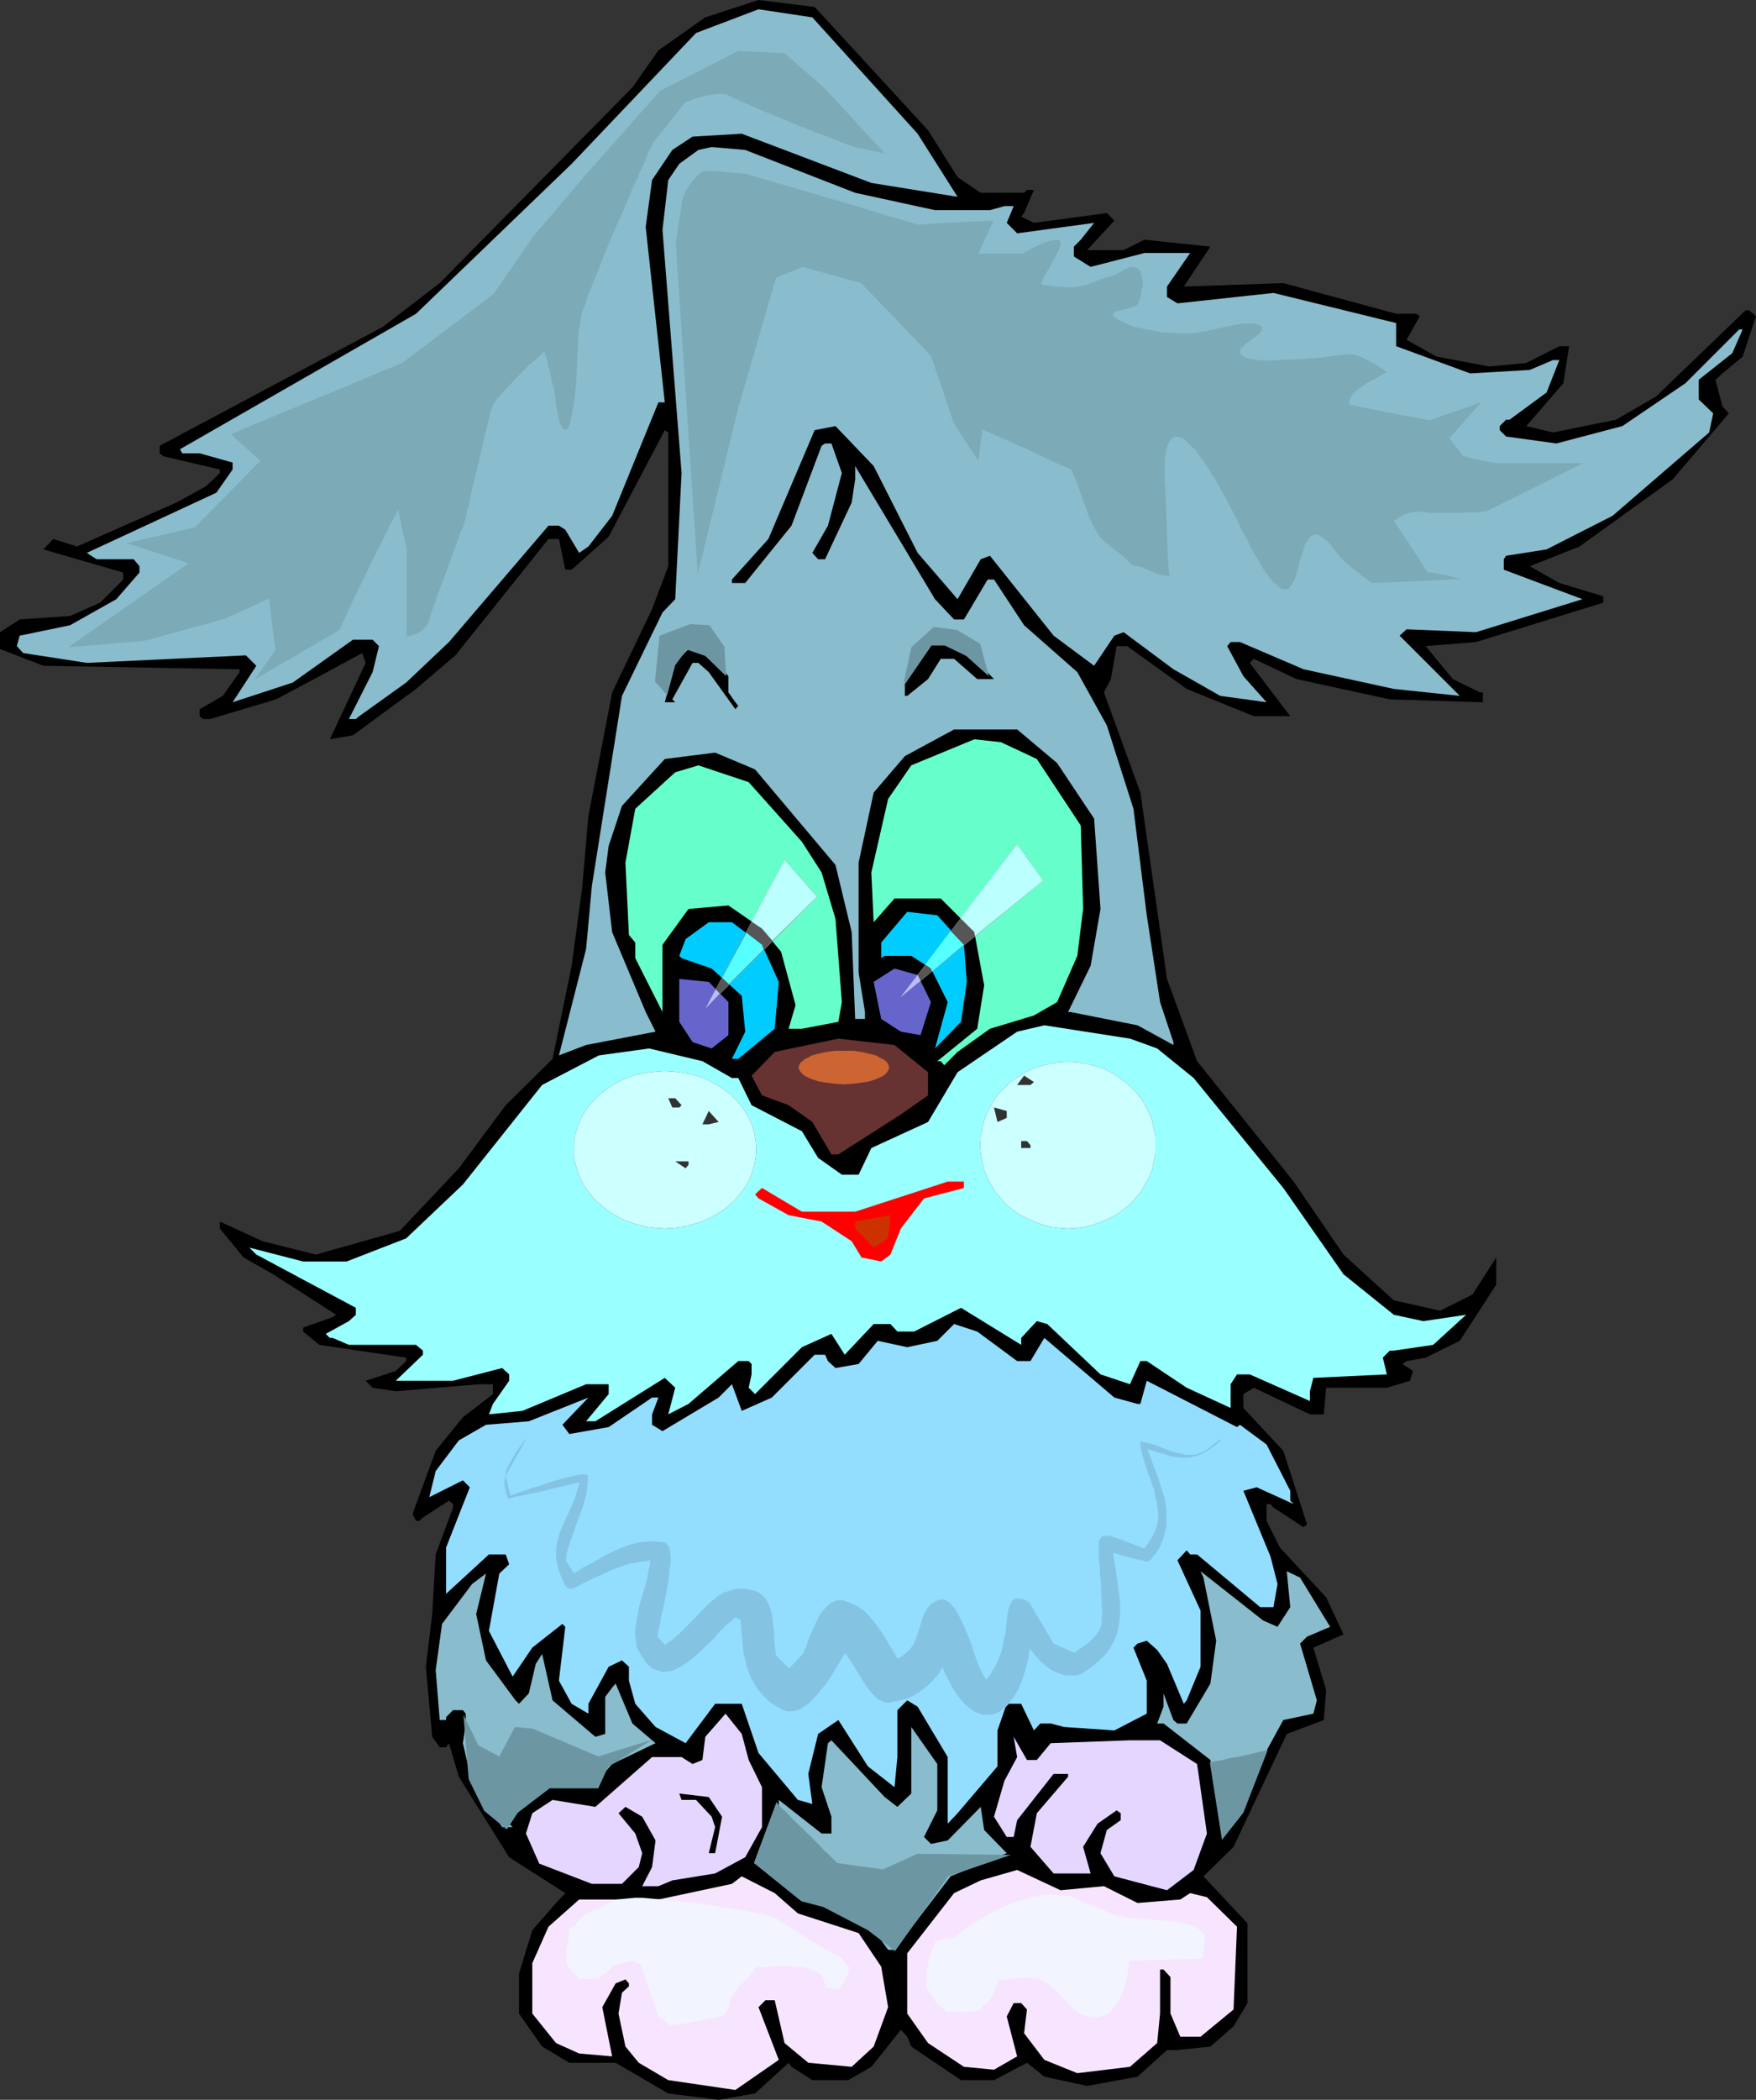
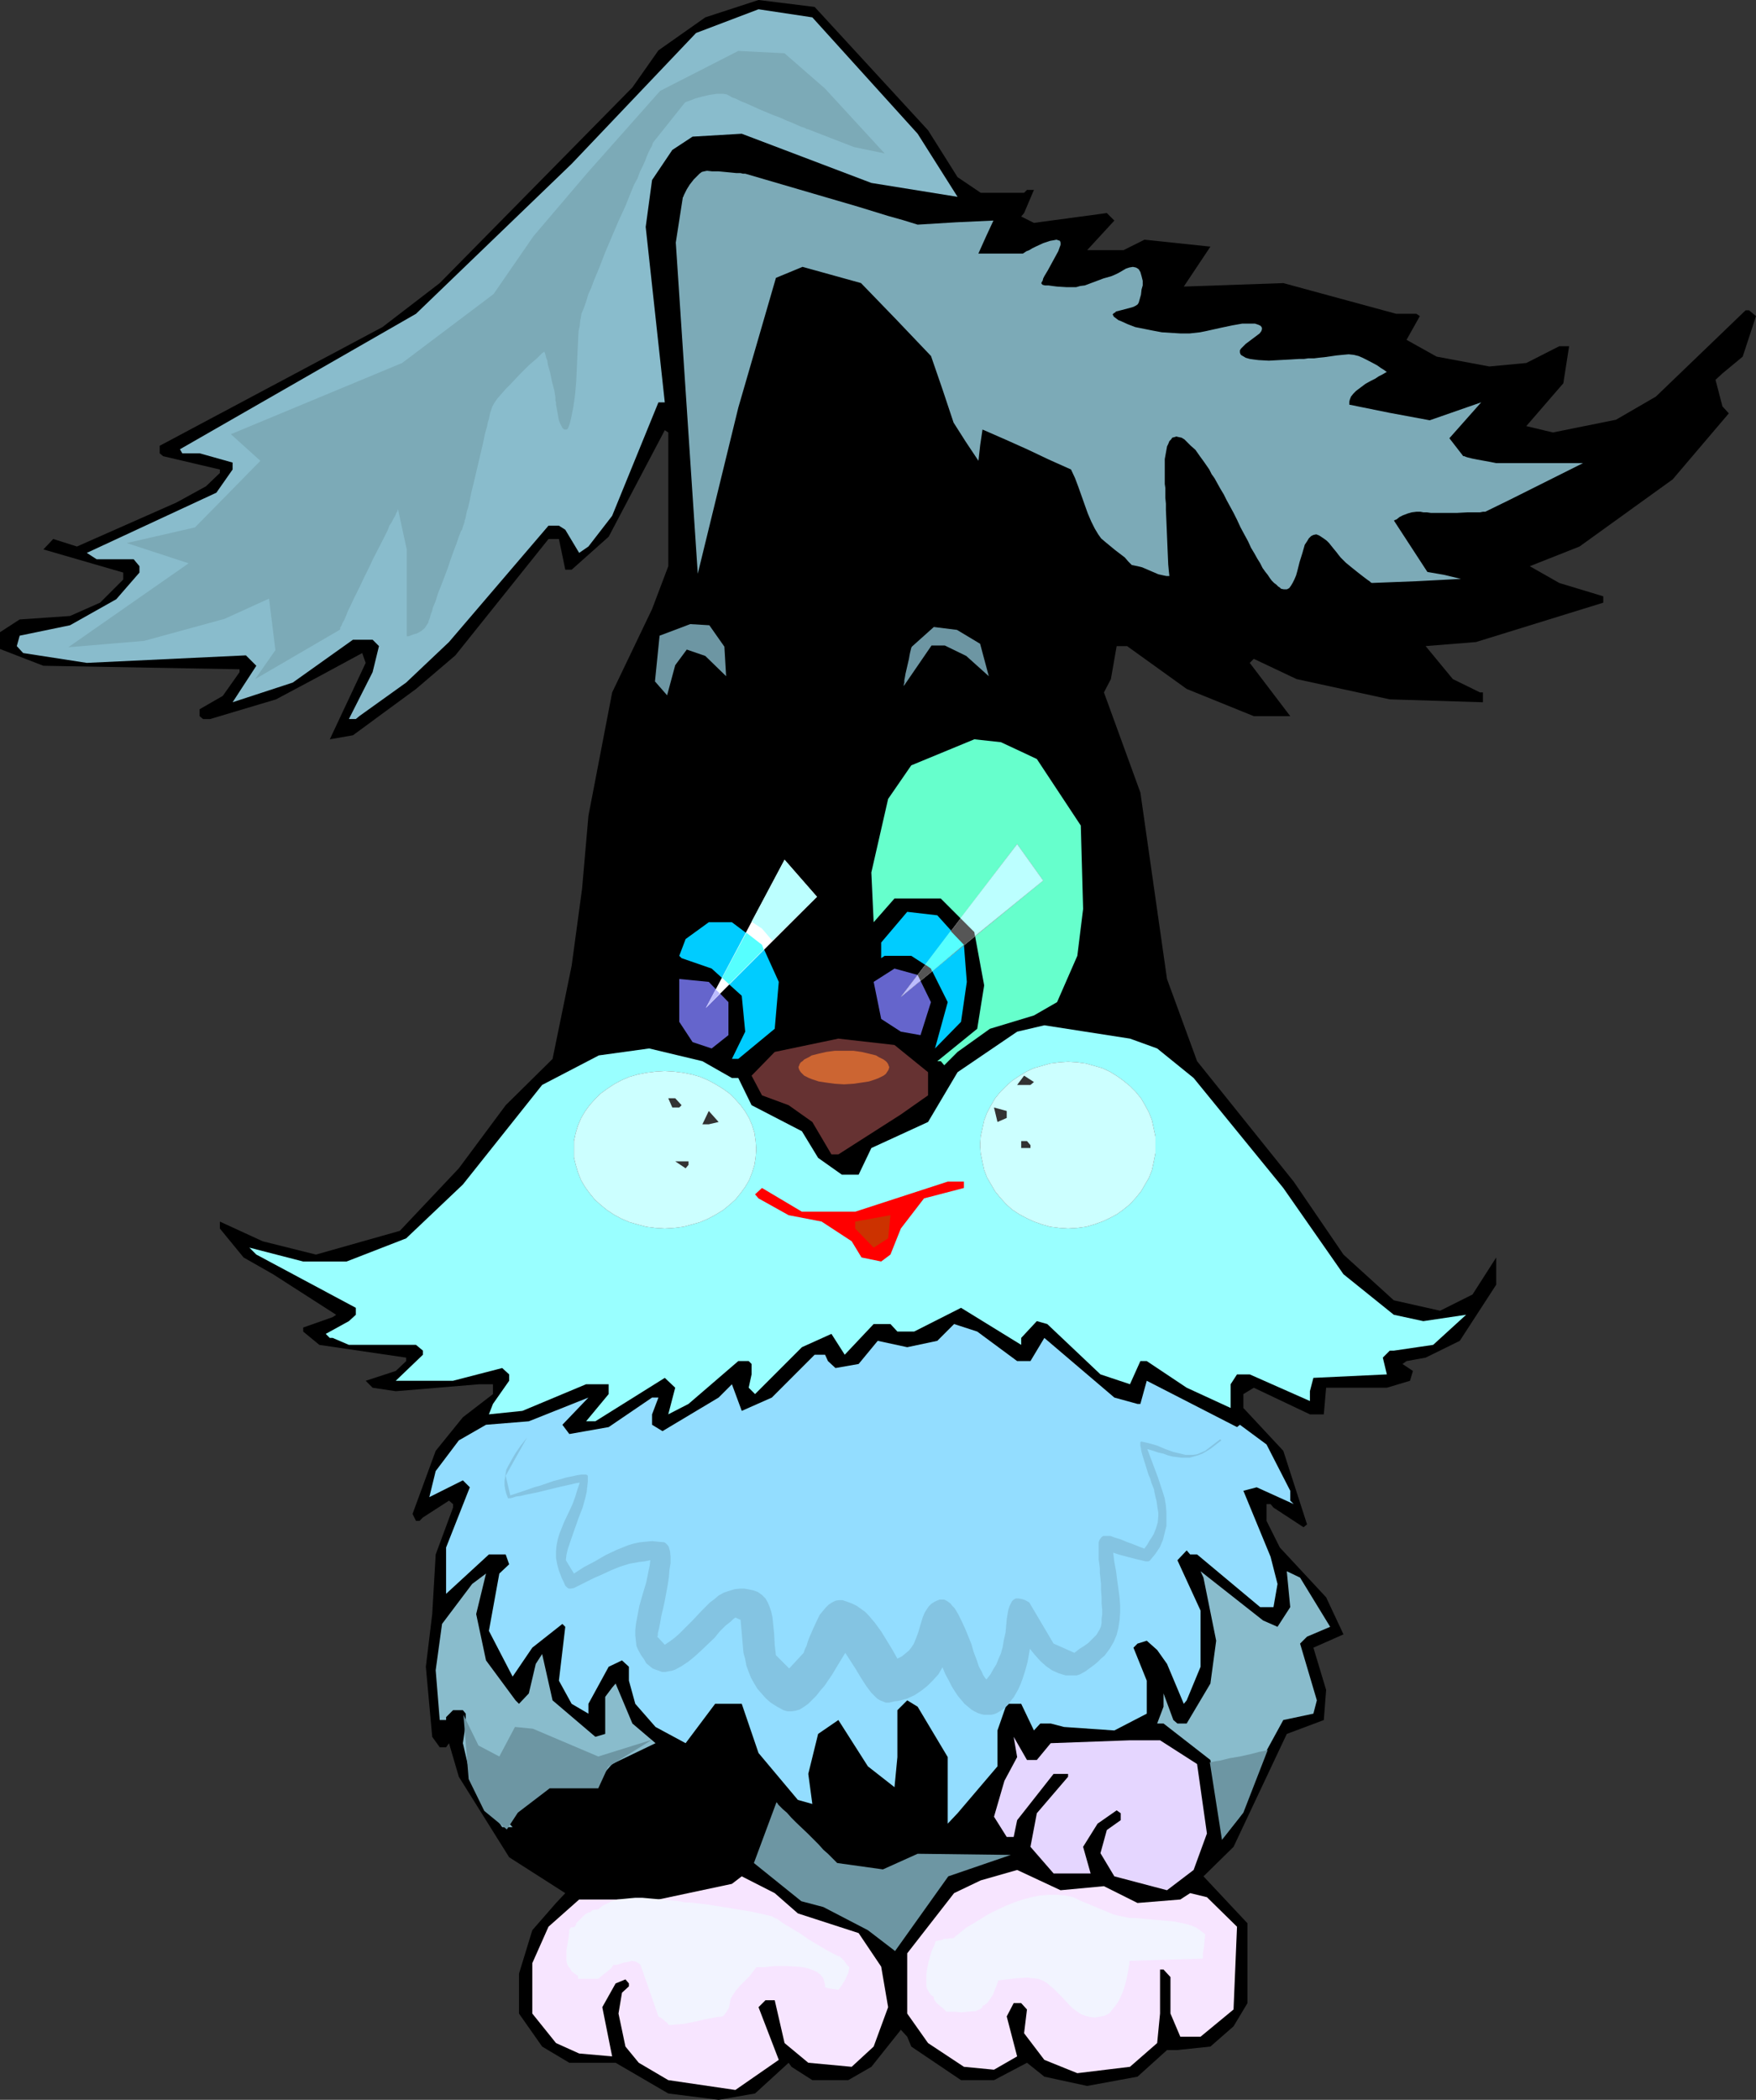
<svg xmlns="http://www.w3.org/2000/svg" xmlns:ns1="http://sodipodi.sourceforge.net/DTD/sodipodi-0.dtd" xmlns:ns2="http://www.inkscape.org/namespaces/inkscape" version="1.0" width="129.766mm" height="155.083mm" id="svg63" ns1:docname="Cat - Crossed Ears.wmf">
  <rect width="100%" height="100%" fill="#333333" stroke="none" />
  <ns1:namedview id="namedview63" pagecolor="#ffffff" bordercolor="#000000" borderopacity="0.25" ns2:showpageshadow="2" ns2:pageopacity="0.0" ns2:pagecheckerboard="0" ns2:deskcolor="#d1d1d1" ns2:document-units="mm" />
  <defs id="defs1">
    <pattern id="WMFhbasepattern" patternUnits="userSpaceOnUse" width="6" height="6" x="0" y="0" />
  </defs>
  <path style="fill:#000000;fill-opacity:1;fill-rule:evenodd;stroke:none" d="m 259.206,36.361 8.242,13.09 6.464,4.363 h 12.12 l 0.808,-0.808 h 1.939 l -2.747,6.464 -0.808,0.97 3.555,1.778 20.362,-2.747 2.101,2.101 -7.595,8.242 h 10.181 l 5.818,-2.909 18.422,1.939 -7.434,11.151 27.795,-0.97 31.512,8.565 h 5.656 l 0.97,0.646 -3.717,6.626 8.403,4.687 14.706,2.747 10.342,-0.97 9.211,-4.687 h 2.747 l -1.616,10.343 -10.342,11.959 7.434,1.778 17.614,-3.555 11.15,-6.464 25.048,-24.079 h 0.97 l 1.939,1.616 -3.717,11.312 -5.656,4.687 -1.939,1.778 1.939,7.434 1.778,1.939 -15.675,18.423 -26.018,18.746 -13.898,5.495 8.242,4.687 12.282,3.717 v 1.778 l -35.552,10.989 -14.059,1.131 7.595,9.211 7.595,3.717 h 0.808 v 2.747 l -26.018,-0.808 -26.018,-5.656 -11.958,-5.656 -1.131,1.131 11.312,14.868 H 350.187 l -18.746,-7.595 -16.645,-11.959 h -2.909 l -1.616,9.211 -1.939,3.717 10.181,27.958 7.434,52.037 8.403,22.948 26.987,33.614 13.898,20.362 14.059,12.767 12.928,2.909 9.05,-4.525 6.626,-10.343 v 7.595 l -10.181,15.676 -9.534,4.687 -5.333,0.97 -1.131,0.808 2.909,1.939 -0.808,2.747 -6.464,1.939 h -16.968 l -0.646,7.434 h -3.878 l -15.675,-7.434 -2.909,1.778 v 3.879 l 11.15,11.959 6.626,20.524 -0.97,0.808 -8.403,-5.495 -0.808,-0.97 h -1.131 v 4.687 l 3.717,7.434 12.928,13.898 4.848,10.343 -8.403,3.717 3.555,11.797 -0.646,8.403 -10.342,3.878 -14.867,31.513 -8.403,8.242 12.282,13.09 v 22.301 l -3.878,6.464 -6.464,5.656 -9.211,0.97 h -2.909 l -8.242,7.434 -14.059,2.586 -11.958,-2.586 -4.848,-3.878 -9.211,4.848 h -9.211 l -13.898,-9.373 -1.131,-2.747 -1.778,-1.939 -8.242,10.343 -6.464,3.717 h -10.019 l -5.818,-3.717 -0.808,-1.131 -9.373,8.565 -10.181,1.778 -14.059,-1.778 -14.706,-8.565 h -12.928 l -7.595,-4.525 -6.464,-9.211 v -11.151 l 3.717,-12.12 6.626,-7.595 2.586,-2.747 -15.675,-10.019 -14.059,-22.463 -2.747,-9.373 -0.808,1.131 h -1.778 l -2.101,-2.909 -1.778,-19.554 1.778,-14.706 0.97,-16.645 4.848,-13.09 v -0.97 l -1.131,-0.97 -7.272,4.687 -0.97,0.97 h -0.97 l -0.97,-1.939 6.464,-17.615 7.595,-9.373 8.403,-6.464 v -2.747 h -3.878 l -23.27,1.939 -6.464,-0.97 -1.939,-1.939 8.403,-2.747 2.909,-2.747 v -0.97 l -24.24,-3.555 -4.525,-3.717 v -1.131 l 8.242,-2.909 0.97,-0.646 -17.614,-11.312 -8.242,-4.687 -6.626,-8.08 v -1.939 l 11.958,5.495 14.867,3.717 23.432,-6.626 16.483,-17.453 13.09,-17.615 13.09,-12.928 5.333,-26.018 2.909,-21.493 1.778,-20.362 6.626,-34.422 11.15,-23.271 4.525,-11.959 v -37.331 l -0.97,-0.646 -15.675,29.735 -10.342,9.211 h -1.778 l -1.778,-8.565 h -2.909 l -26.018,32.482 -10.989,9.373 -17.614,12.928 -6.464,1.131 10.019,-21.332 -0.97,-2.747 -11.958,6.464 -12.12,6.464 -18.422,5.495 h -1.939 l -0.97,-0.808 v -1.939 l 6.464,-3.717 4.686,-6.626 v -0.808 L 12.12,185.845 0,181.158 v -4.687 l 5.494,-3.555 14.059,-0.97 8.403,-3.717 6.464,-6.464 v -1.939 l -22.301,-6.464 2.747,-2.909 6.626,2.101 27.795,-12.282 8.242,-4.525 3.878,-3.717 v -0.97 l -15.837,-3.717 -0.97,-0.808 v -2.101 L 106.817,91.306 122.816,79.024 176.629,24.402 183.901,14.06 196.99,4.848 211.857,0 227.533,1.939 Z" id="path1" />
  <path style="fill:#89bccc;fill-opacity:1;fill-rule:evenodd;stroke:none" d="m 256.297,37.331 11.15,17.615 -24.078,-3.879 -36.198,-13.736 -13.736,0.808 -5.656,3.717 -5.656,8.403 -1.778,13.09 5.333,48.966 h -1.778 l -12.928,31.674 -6.626,8.565 -2.586,1.778 -3.878,-6.464 -1.778,-1.131 h -2.909 l -27.795,32.482 -11.958,11.312 -13.09,9.373 -0.97,0.808 H 97.445 l 6.626,-13.09 1.778,-7.272 -1.778,-1.778 h -5.494 l -16.806,11.959 -16.806,5.495 6.626,-10.181 -2.909,-2.909 -44.44,2.101 -17.776,-2.747 -1.778,-1.939 0.808,-2.909 14.059,-2.909 12.928,-7.272 6.464,-7.434 v -1.778 l -1.616,-1.939 H 26.987 l -2.747,-1.778 36.198,-16.807 4.525,-6.464 v -1.939 l -9.211,-2.586 h -4.848 l -0.646,-1.131 65.933,-37.815 43.47,-41.855 34.744,-36.523 17.453,-6.626 15.029,2.262 z" id="path2" />
-   <path style="fill:#89bccc;fill-opacity:1;fill-rule:evenodd;stroke:none" d="m 238.845,53.814 22.301,4.848 h 15.352 l 4.04,-1.131 h 2.586 l -1.939,4.687 2.909,2.909 21.493,-2.909 -3.717,4.687 -1.939,1.939 v 2.747 l 4.686,2.909 15.029,-3.879 h 12.766 l -6.464,9.373 v 2.909 l 2.909,1.778 26.826,-2.909 34.259,8.403 v 6.464 l 20.685,7.595 16.645,-0.97 6.464,-2.747 h 1.778 l -3.555,9.05 -10.342,7.595 h -0.97 l -1.778,1.778 v 1.131 l 1.778,1.778 14.059,1.939 18.422,-4.848 17.614,-11.959 15.029,-15.029 h 0.97 l -2.909,6.626 -9.373,7.434 v 5.495 l 4.04,3.878 -1.131,5.333 -26.987,23.271 -18.422,9.373 -11.312,1.778 -0.646,0.97 v 2.909 l 21.978,8.242 -29.734,9.211 -19.392,-0.808 -1.939,1.778 16.806,16.807 -18.422,-1.939 -25.21,-5.495 -17.776,-7.595 h -2.586 l -0.97,1.131 4.525,8.403 6.464,7.272 -12.928,-1.778 -13.09,-7.434 -13.898,-10.343 -2.586,0.97 -5.656,8.403 -11.312,-8.403 -17.776,-22.301 -2.586,0.97 -6.464,11.151 -11.15,-12.928 -12.282,-24.241 -10.666,-11.151 -5.818,1.131 -12.928,30.382 -10.181,11.312 v 0.97 h 3.717 l 12.928,-15.999 8.403,-22.301 0.97,-0.646 h 1.778 l 2.909,8.242 -3.878,14.706 -4.363,7.595 1.616,1.778 h 1.939 l 7.434,-15.837 0.97,-6.464 v -3.717 l 22.301,37.169 5.333,5.656 h 2.747 l 6.626,-11.151 h 1.778 l 8.403,12.767 14.867,13.09 8.242,14.868 7.434,23.271 3.717,29.735 3.717,24.241 3.717,11.151 v 0.808 l -10.019,-5.495 -18.746,-3.717 h -0.646 l 6.302,-12.928 2.747,-15.837 -1.778,-25.21 -10.342,-15.514 -11.15,-9.373 H 266.478 l -13.736,7.434 -8.726,10.181 -4.202,19.554 v 30.705 l 1.778,10.989 v 1.939 h -2.747 l -0.97,-24.241 -4.525,-18.746 -22.462,-26.665 -11.15,-4.687 -14.059,1.778 -11.958,13.09 -3.717,11.151 -0.97,7.434 1.939,16.645 9.373,22.301 2.747,5.495 -19.392,3.717 -7.595,2.909 7.595,-29.735 1.616,-17.615 8.403,-53.006 11.312,-23.271 3.555,-3.717 1.778,-35.23 -5.333,-67.874 1.616,-13.898 3.07,-4.525 5.333,-3.879 3.717,-0.808 9.373,0.808 z" id="path3" />
  <path style="fill:#000000;fill-opacity:1;fill-rule:evenodd;stroke:none" d="m 277.628,189.562 h -4.686 l -6.464,-5.656 h -3.717 l -3.555,5.656 -5.818,4.687 h -0.646 v -3.717 l 6.464,-10.181 4.525,-1.131 8.403,4.687 z" id="path4" />
  <path style="fill:#000000;fill-opacity:1;fill-rule:evenodd;stroke:none" d="m 203.454,188.754 v 4.525 l 1.939,2.747 0.808,0.97 -0.808,0.97 -7.434,-10.343 -2.909,-2.586 h -1.616 l -5.656,10.181 0.808,0.808 h -2.909 l 2.909,-10.989 3.717,-3.879 5.656,1.131 z" id="path5" />
  <path style="fill:#66ffcc;fill-opacity:1;fill-rule:evenodd;stroke:none" d="m 289.587,211.863 12.282,18.584 0.646,23.271 -1.616,13.09 -5.656,12.928 -6.464,3.717 -12.282,3.717 -9.05,6.464 -3.717,3.717 -0.97,-1.131 h -0.97 l 11.15,-9.05 1.939,-12.12 -2.747,-14.868 -9.373,-9.373 h -12.928 l -5.818,6.626 -0.646,-13.898 4.686,-20.524 6.464,-9.373 17.614,-7.272 7.434,0.808 z" id="path6" />
-   <path style="fill:#66ffcc;fill-opacity:1;fill-rule:evenodd;stroke:none" d="m 223.977,234.973 5.494,8.565 3.878,12.928 1.778,23.271 -0.97,5.495 -10.181,1.939 h -3.717 l 1.939,-6.626 -4.04,-14.868 -5.333,-6.464 -9.373,-6.464 -11.15,0.97 -7.272,10.019 v 18.746 l -7.595,-15.029 v -4.363 l -1.778,-2.101 -0.97,-20.201 2.747,-15.029 11.15,-10.181 6.464,-1.939 14.059,4.687 z" id="path7" />
  <path style="fill:#00ccff;fill-opacity:1;fill-rule:evenodd;stroke:none" d="m 269.225,263.738 0.808,10.343 -1.616,11.151 -7.272,7.434 3.555,-12.928 -4.686,-9.373 -5.494,-3.555 h -7.434 l -0.97,0.646 v -4.363 l 7.272,-8.565 8.403,0.97 z" id="path8" />
  <path style="fill:#00ccff;fill-opacity:1;fill-rule:evenodd;stroke:none" d="m 212.827,263.738 4.686,10.343 -1.131,13.09 -10.181,8.403 h -1.778 l 3.717,-7.595 -0.97,-10.019 -8.403,-7.595 -8.403,-2.909 -0.646,-0.646 1.778,-4.687 6.464,-4.687 h 6.464 z" id="path9" />
  <path style="fill:#6565cc;fill-opacity:1;fill-rule:evenodd;stroke:none" d="m 260.014,279.737 -2.909,9.211 -5.494,-0.97 -5.494,-3.555 -2.101,-10.343 5.818,-3.717 6.464,1.778 z" id="path10" />
  <path style="fill:#6565cc;fill-opacity:1;fill-rule:evenodd;stroke:none" d="m 203.454,279.737 v 9.211 l -4.686,3.717 -5.333,-1.778 -3.717,-5.656 v -11.959 l 8.242,0.808 z" id="path11" />
  <path style="fill:#99ffff;fill-opacity:1;fill-rule:evenodd;stroke:none" d="m 323.2,292.665 10.181,8.242 25.048,30.705 16.806,24.079 14.059,11.312 8.242,1.778 11.958,-1.778 -9.211,8.403 -10.989,1.616 h -1.131 l -1.939,1.939 1.131,4.687 -20.523,0.97 -0.97,3.717 v 2.747 l -16.806,-7.434 h -3.555 l -1.778,2.747 v 6.626 l -12.282,-5.656 -11.15,-7.434 h -1.778 l -2.909,6.464 -8.242,-2.747 -14.867,-14.06 -2.909,-0.808 -4.363,4.687 v 1.939 L 268.417,365.064 l -13.09,6.626 h -4.686 l -1.939,-2.101 h -4.686 l -8.08,8.565 -3.717,-5.818 -8.242,3.717 -13.09,13.09 -1.778,-1.778 0.808,-3.717 v -2.909 l -0.808,-0.808 h -2.909 l -13.898,11.959 -5.656,2.909 1.939,-7.434 -2.909,-2.747 -19.392,12.12 h -2.586 l 6.302,-7.595 v -2.747 h -6.302 l -17.776,7.434 -9.373,0.97 1.131,-2.909 4.525,-6.464 v -1.778 l -1.939,-1.778 -13.736,3.555 h -15.998 l 7.595,-7.272 v -1.131 l -1.939,-1.616 H 97.445 l -4.525,-1.939 h -0.808 l -1.131,-1.131 6.464,-3.555 1.939,-1.778 V 365.064 l -27.795,-14.868 -1.939,-1.939 15.029,3.878 h 12.12 l 16.645,-6.464 15.837,-15.029 22.139,-27.796 15.837,-8.242 14.059,-1.939 14.867,3.555 8.242,4.687 h 1.778 l 3.717,7.595 14.059,7.272 4.525,7.434 6.626,4.687 h 4.686 l 3.555,-7.434 15.837,-7.272 8.242,-13.898 16.645,-11.312 7.595,-1.778 23.917,3.717 z" id="path12" />
  <path style="fill:#663232;fill-opacity:1;fill-rule:evenodd;stroke:none" d="m 259.206,299.291 v 6.464 l -7.595,5.333 -17.453,11.151 h -1.939 l -5.333,-9.05 -6.626,-4.687 -7.434,-2.747 -2.909,-5.495 6.464,-6.626 17.776,-3.717 15.675,1.778 z" id="path13" />
  <path style="fill:#000000;fill-opacity:1;fill-rule:evenodd;stroke:none" d="m 287.809,302.846 h -3.717 l 1.939,-2.586 2.747,1.778 z" id="path14" />
  <path style="fill:#000000;fill-opacity:1;fill-rule:evenodd;stroke:none" d="m 190.365,308.503 -0.646,0.646 h -1.939 l -1.131,-2.586 h 1.939 z" id="path15" />
  <path style="fill:#000000;fill-opacity:1;fill-rule:evenodd;stroke:none" d="m 281.184,312.058 -2.586,1.131 -0.97,-4.04 3.555,0.97 z" id="path16" />
  <path style="fill:#000000;fill-opacity:1;fill-rule:evenodd;stroke:none" d="m 197.96,313.835 h -1.778 l 1.778,-3.717 2.747,3.07 z" id="path17" />
  <path style="fill:#000000;fill-opacity:1;fill-rule:evenodd;stroke:none" d="m 287.809,319.653 v 0.808 h -2.586 v -1.939 h 1.616 z" id="path18" />
  <path style="fill:#000000;fill-opacity:1;fill-rule:evenodd;stroke:none" d="m 192.304,325.148 -0.808,0.97 -2.909,-1.939 h 3.717 z" id="path19" />
  <path style="fill:#ff0000;fill-opacity:1;fill-rule:evenodd;stroke:none" d="m 269.225,331.612 -11.15,2.909 -6.464,8.403 -2.909,7.272 -2.586,1.939 -5.494,-1.131 -2.747,-4.525 -8.403,-5.495 -9.211,-1.778 -8.403,-4.687 -0.97,-1.131 1.939,-1.778 11.15,6.626 h 14.867 l 25.856,-8.403 h 4.525 z" id="path20" />
  <path style="fill:#cc3200;fill-opacity:1;fill-rule:evenodd;stroke:none" d="m 244.016,348.257 -5.171,-5.333 v -1.939 l 9.858,-1.778 -0.646,6.464 z" id="path21" />
  <path style="fill:#93ddff;fill-opacity:1;fill-rule:evenodd;stroke:none" d="m 284.092,379.932 h 3.717 l 3.878,-6.464 19.554,16.645 6.464,1.778 h 0.808 l 1.778,-6.464 25.21,12.928 0.808,-0.646 7.434,5.495 6.626,12.928 v 2.747 l 0.97,0.97 -10.342,-4.687 -3.717,0.97 7.595,18.423 1.939,7.595 -1.131,6.464 h -3.717 l -17.614,-14.706 h -1.939 l -0.97,-1.131 -2.586,2.747 6.464,14.06 v 15.676 l -3.878,9.373 -0.808,0.97 -4.686,-11.151 -2.747,-3.878 -2.909,-2.586 -2.586,0.808 -1.131,1.131 3.717,9.211 v 9.211 l -9.05,4.687 -14.059,-0.97 -3.717,-0.97 h -2.909 l -1.778,1.939 -3.555,-7.434 h -4.04 l -2.586,7.434 v 10.019 l -11.15,13.09 -2.747,2.909 V 490.469 l -8.403,-14.06 -2.909,-1.778 -2.747,2.747 v 13.09 l -0.808,8.403 -7.434,-5.818 -8.242,-12.928 -5.656,3.878 -2.747,11.151 1.131,8.403 -4.04,-1.131 -10.989,-13.09 -4.686,-13.736 h -7.434 l -8.242,10.989 -8.403,-4.525 -5.656,-6.464 -1.778,-6.464 v -3.878 l -1.939,-1.778 -3.717,1.778 -5.656,10.343 v 2.747 l -4.686,-2.747 -3.555,-6.464 1.778,-15.029 -0.808,-0.808 -8.403,6.626 -5.494,8.08 -6.626,-12.767 2.909,-15.999 2.747,-2.586 -0.97,-2.747 h -4.686 l -11.958,10.989 v -12.928 l 6.626,-16.807 -1.939,-1.939 -9.373,4.687 1.778,-7.272 6.464,-8.565 7.595,-4.363 11.958,-0.97 16.645,-6.626 -7.272,7.595 1.939,2.586 10.989,-1.939 12.12,-8.242 h 1.778 l -1.778,4.687 v 2.909 l 2.909,1.778 15.675,-9.373 3.717,-3.717 2.747,7.434 8.403,-3.717 11.958,-11.959 h 2.909 l 0.808,1.778 2.101,1.939 6.464,-1.131 5.333,-6.464 8.242,1.778 8.403,-1.778 4.686,-4.687 6.464,2.101 z" id="path22" />
  <path style="fill:#89bccc;fill-opacity:1;fill-rule:evenodd;stroke:none" d="m 356.812,454.108 3.555,-5.495 -0.97,-10.019 3.717,1.778 8.403,13.736 -6.464,2.747 -1.939,1.939 4.686,15.837 -0.97,3.717 -8.403,1.778 -5.656,10.343 -6.464,16.645 -4.525,5.656 -3.717,-21.493 -13.09,-10.181 h -1.778 l 1.778,-4.687 v -3.717 l 2.747,7.434 1.131,0.97 h 2.586 l 6.626,-11.151 1.616,-11.959 -3.555,-17.615 -0.808,-1.778 17.453,13.736 z" id="path23" />
  <path style="fill:#89bccc;fill-opacity:1;fill-rule:evenodd;stroke:none" d="m 135.744,463.481 8.242,11.151 0.97,0.97 2.747,-2.909 1.939,-8.242 1.778,-2.747 2.909,12.928 11.958,10.181 2.747,-0.808 v -10.343 l 1.939,-2.586 0.97,-1.131 4.686,11.151 6.464,5.495 -12.12,5.818 -4.686,5.333 -13.09,1.131 -5.494,2.747 -5.494,7.434 0.97,0.97 h -2.909 l -8.403,-12.282 -2.586,-11.151 0.808,-5.495 v -2.747 l -0.808,-0.97 h -2.747 l -1.939,1.939 v 0.808 h -1.778 l -1.131,-13.898 1.778,-12.928 8.403,-11.151 3.878,-2.909 -2.747,11.312 z" id="path24" />
-   <path style="fill:#e5d6ff;fill-opacity:1;fill-rule:evenodd;stroke:none" d="m 209.11,491.277 3.717,7.595 v 11.151 l -4.686,8.403 -8.403,4.525 -11.958,1.939 -3.878,1.616 h -4.525 l 2.747,-5.333 0.97,-7.434 -3.717,-6.626 -4.686,-2.747 -1.939,1.778 4.686,5.656 1.939,5.495 -0.97,3.879 -4.686,4.687 h -8.403 l -14.706,-5.656 -3.717,-8.403 1.778,-5.656 5.656,-3.717 11.958,1.939 15.837,-13.898 h 8.242 l 3.07,1.939 2.747,-1.131 0.808,-6.464 5.656,-6.464 4.525,5.656 z" id="path25" />
-   <path style="fill:#89bccc;fill-opacity:1;fill-rule:evenodd;stroke:none" d="m 261.792,505.336 -3.717,7.434 1.939,1.939 4.686,-0.97 9.211,-9.373 0.97,6.464 6.302,6.464 -15.675,6.464 -15.675,20.524 h -1.778 l -4.686,-6.464 -12.928,-6.626 -5.656,-0.97 -12.928,-10.019 5.656,-14.06 v -3.717 l 11.958,9.373 h 2.747 v -4.687 l -2.747,-8.242 1.778,-12.282 0.97,-0.808 14.867,15.837 3.555,2.747 3.878,-3.717 v -18.584 l 7.272,10.343 z" id="path26" />
  <path style="fill:#e5d6ff;fill-opacity:1;fill-rule:evenodd;stroke:none" d="m 289.587,491.277 3.878,-4.687 22.139,-0.808 h 8.403 l 10.342,6.626 2.747,19.393 -3.717,10.181 -7.434,5.656 -14.706,-3.879 -3.878,-6.464 1.778,-6.464 3.878,-2.747 v -1.939 l -1.131,-0.808 -5.333,3.717 -4.04,6.464 2.101,7.434 h -10.342 l -6.464,-7.434 1.778,-9.373 8.726,-10.181 v -0.808 h -4.04 l -10.181,12.928 -0.97,4.687 h -1.939 l -3.555,-5.656 2.909,-10.019 3.555,-6.626 -0.97,-5.656 3.717,6.464 z" id="path27" />
  <path style="fill:#000000;fill-opacity:1;fill-rule:evenodd;stroke:none" d="m 201.677,507.114 -1.939,10.181 h -1.778 l 1.778,-7.272 -0.97,-2.909 -4.363,-4.687 h -4.04 l -0.646,-1.778 8.242,0.97 z" id="path28" />
  <path style="fill:#f7e5ff;fill-opacity:1;fill-rule:evenodd;stroke:none" d="m 308.332,526.507 9.373,4.687 11.958,-0.97 2.747,-1.778 4.686,1.131 8.403,8.242 -0.97,23.109 -9.211,7.595 h -5.656 l -2.747,-6.464 v -10.181 l -1.939,-2.101 h -0.97 v 12.282 l -0.808,8.242 -7.595,6.626 -14.706,1.778 -9.211,-3.717 -5.656,-7.434 0.808,-6.626 -1.616,-1.778 h -2.101 l -1.939,3.717 2.909,11.151 -6.464,3.717 -8.403,-0.808 -10.019,-6.626 -5.818,-8.242 v -16.807 l 13.09,-16.807 7.434,-3.555 10.181,-2.909 12.12,5.656 z" id="path29" />
  <path style="fill:#f7e5ff;fill-opacity:1;fill-rule:evenodd;stroke:none" d="m 222.846,534.102 16.968,5.495 6.302,9.373 1.939,11.312 -4.04,10.989 -6.141,5.656 -12.12,-1.131 -6.626,-5.495 -2.747,-11.959 h -2.586 l -1.939,1.939 5.656,14.706 -12.12,8.403 -18.746,-2.747 -8.242,-4.848 -3.717,-4.525 -1.939,-9.211 0.97,-5.818 1.939,-1.778 v -0.808 l -0.97,-1.131 -2.747,1.131 -3.717,6.626 2.747,13.736 -9.211,-0.808 -6.464,-2.909 -6.626,-8.242 v -14.06 l 4.525,-10.181 8.565,-7.595 h 22.139 l 20.523,-4.363 2.747,-2.101 9.211,4.687 z" id="path30" />
  <path style="fill:#ffffff;fill-opacity:1;fill-rule:evenodd;stroke:none" d="m 197.152,281.353 21.978,-41.371 9.05,10.343 z" id="path31" />
-   <path style="fill:#565656;fill-opacity:1;fill-rule:evenodd;stroke:none" d="m 197.152,281.353 21.978,-41.371 9.05,10.343 z" id="path32" />
  <path style="fill:#bcffff;fill-opacity:1;fill-rule:evenodd;stroke:none" d="m 215.736,262.607 -2.909,-3.394 -2.909,-1.939 9.211,-17.292 9.05,10.343 z" id="path33" />
  <path style="fill:#56ffff;fill-opacity:1;fill-rule:evenodd;stroke:none" d="m 212.827,263.738 0.485,1.293 -9.696,9.696 -1.939,-1.778 6.787,-12.605 z" id="path34" />
  <path style="fill:#bcbcff;fill-opacity:1;fill-rule:evenodd;stroke:none" d="m 199.899,276.182 1.131,1.131 -3.878,4.04 z" id="path35" />
  <path style="fill:#ffffff;fill-opacity:1;fill-rule:evenodd;stroke:none" d="m 251.611,278.283 32.482,-42.664 7.272,10.181 z" id="path36" />
  <path style="fill:#565656;fill-opacity:1;fill-rule:evenodd;stroke:none" d="m 251.611,278.283 32.482,-42.664 7.272,10.181 z" id="path37" />
  <path style="fill:#bcffff;fill-opacity:1;fill-rule:evenodd;stroke:none" d="m 272.296,261.314 -0.162,-1.131 -3.878,-3.878 15.837,-20.685 7.272,10.181 z" id="path38" />
  <path style="fill:#56ffff;fill-opacity:1;fill-rule:evenodd;stroke:none" d="m 260.337,271.172 -0.323,-0.808 -1.616,-1.131 7.11,-9.373 3.717,3.879 z" id="path39" />
  <path style="fill:#bcbcff;fill-opacity:1;fill-rule:evenodd;stroke:none" d="m 256.297,272.142 v 0 l 0.808,1.616 -5.494,4.525 z" id="path40" />
  <path style="fill:#7caab7;fill-opacity:1;fill-rule:evenodd;stroke:none" d="m 194.889,160.15 -6.141,-92.438 1.939,-12.444 v -0.162 l 0.162,-0.162 0.162,-0.485 0.162,-0.323 0.646,-1.293 0.808,-1.293 1.131,-1.454 1.131,-1.131 0.485,-0.485 0.646,-0.485 0.646,-0.162 0.808,-0.162 1.454,0.162 h 1.778 l 3.394,0.323 1.616,0.162 h 1.131 l 0.646,0.162 h 0.323 0.162 0.162 l 31.512,9.211 4.202,1.293 4.202,1.293 4.04,1.131 4.202,1.293 10.666,-0.646 10.504,-0.485 -2.101,4.525 -2.101,4.687 h 12.443 v 0 l 0.485,-0.323 0.485,-0.323 0.808,-0.323 0.808,-0.485 0.97,-0.485 2.101,-0.97 0.97,-0.323 0.97,-0.323 0.97,-0.162 0.808,-0.162 0.485,0.162 0.485,0.162 0.162,0.485 v 0.323 0.323 l -0.646,1.778 -0.97,1.778 -1.939,3.555 -0.97,1.616 -0.323,0.646 -0.162,0.646 -0.323,0.485 v 0.323 l 0.162,0.162 0.162,0.162 0.646,0.162 h 0.97 l 1.131,0.162 1.293,0.162 2.586,0.162 h 1.454 1.293 l 1.131,-0.323 1.293,-0.162 2.586,-0.97 2.586,-0.97 2.262,-0.646 1.131,-0.485 0.97,-0.485 1.939,-1.131 0.97,-0.323 0.97,-0.162 0.808,0.162 0.323,0.162 0.485,0.323 0.485,0.808 0.323,1.131 0.323,1.293 v 1.293 l -0.323,1.131 -0.162,1.454 -0.323,1.131 -0.323,1.131 -0.323,0.485 -0.485,0.323 -0.646,0.323 -0.485,0.162 -3.07,0.808 -1.293,0.323 -0.323,0.323 -0.323,0.162 -0.323,0.323 0.162,0.323 0.162,0.323 0.646,0.485 0.646,0.485 0.808,0.323 1.778,0.808 2.101,0.808 2.424,0.485 2.424,0.485 2.586,0.485 2.586,0.162 2.586,0.162 h 1.293 1.293 l 2.909,-0.323 1.616,-0.323 1.454,-0.323 2.909,-0.646 3.07,-0.646 2.747,-0.485 h 1.293 1.131 1.131 l 0.97,0.323 0.323,0.162 0.323,0.162 0.323,0.485 v 0.485 l -0.162,0.485 -0.485,0.646 -0.646,0.485 -3.232,2.424 -0.646,0.646 -0.646,0.646 -0.323,0.485 v 0.646 l 0.162,0.485 0.323,0.323 0.323,0.162 0.808,0.485 1.131,0.323 1.131,0.162 1.293,0.162 2.909,0.162 2.909,-0.162 3.07,-0.162 2.586,-0.162 h 1.293 l 1.131,-0.162 h 0.808 0.808 l 1.293,-0.162 1.616,-0.162 3.394,-0.485 1.616,-0.162 1.778,-0.162 1.454,0.162 1.293,0.323 1.131,0.485 1.293,0.646 2.747,1.454 1.131,0.808 0.808,0.485 0.646,0.485 h 0.162 0.162 -0.162 l -0.162,0.162 -0.323,0.162 -0.808,0.485 -0.97,0.485 -0.97,0.646 -1.293,0.646 -1.454,0.808 -1.293,0.97 -1.293,0.97 -0.808,0.808 -0.646,0.808 -0.323,0.808 -0.162,0.646 v 0.808 l 11.15,2.262 11.312,2.101 14.382,-5.01 -8.888,10.019 3.878,5.01 v 0 h 0.323 l 0.323,0.162 0.485,0.162 1.293,0.323 1.616,0.323 3.555,0.646 1.616,0.323 h 0.646 0.646 11.15 11.797 l -13.574,6.787 -6.787,3.394 -6.949,3.394 h -0.646 l -0.808,0.162 h -0.97 -1.131 -1.293 l -3.07,0.162 h -3.07 -2.909 -1.293 l -1.131,-0.162 h -0.97 l -0.808,-0.162 h -1.131 l -1.293,0.162 -1.131,0.323 -1.293,0.485 -0.97,0.485 -0.808,0.646 -0.323,0.162 h -0.162 l -0.162,0.162 h -0.162 l 9.373,14.383 4.686,0.808 4.686,1.131 -12.443,0.646 -12.443,0.485 v 0 l -0.323,-0.162 -0.323,-0.323 -0.485,-0.323 -0.646,-0.485 -0.646,-0.485 -1.454,-1.131 -1.616,-1.293 -1.778,-1.454 -1.454,-1.454 -0.646,-0.808 -0.485,-0.646 -0.808,-0.97 -0.646,-0.808 -0.646,-0.808 -0.646,-0.646 -0.646,-0.485 -0.485,-0.323 -0.485,-0.323 -0.485,-0.323 -0.808,-0.323 -0.808,0.162 -0.646,0.323 -0.646,0.646 -0.485,0.808 -0.646,0.97 -0.323,1.131 -0.323,1.131 -0.808,2.586 -0.646,2.586 -0.323,1.131 -0.485,1.131 -0.485,0.97 -0.485,0.808 -0.485,0.646 -0.646,0.323 h -0.808 l -0.808,-0.162 -0.323,-0.323 -0.485,-0.323 -0.485,-0.485 -0.646,-0.485 -0.646,-0.646 -0.485,-0.646 -0.646,-0.97 -0.646,-0.808 -0.808,-1.131 -0.646,-1.293 -0.808,-1.293 -0.808,-1.454 -0.97,-1.616 -0.808,-1.778 -0.97,-1.778 -1.131,-2.101 -0.97,-2.101 -0.97,-1.939 -0.97,-1.778 -0.97,-1.778 -0.808,-1.616 -0.97,-1.616 -0.808,-1.454 -0.808,-1.454 -0.808,-1.131 -0.646,-1.293 -1.454,-2.101 -1.293,-1.778 -1.131,-1.616 -1.293,-1.131 -0.97,-0.97 -0.808,-0.808 -0.808,-0.485 -0.808,-0.162 -0.646,-0.162 -0.485,0.162 -0.646,0.162 -0.323,0.485 -0.485,0.485 -0.323,0.808 -0.323,0.646 -0.323,1.778 -0.323,1.778 v 1.939 3.07 0.646 0.485 0.808 l 0.162,1.131 v 1.293 1.454 l 0.162,1.616 v 1.778 l 0.162,3.717 0.323,7.757 0.162,3.717 0.162,1.778 0.162,1.454 h -0.808 l -0.808,-0.162 -1.454,-0.323 -1.131,-0.485 -1.131,-0.485 -1.131,-0.485 -1.131,-0.485 -1.293,-0.323 -1.616,-0.323 -0.97,-0.97 -0.97,-1.131 -2.747,-2.101 -2.747,-2.262 -1.131,-0.97 -0.808,-1.131 -0.97,-1.616 -0.97,-1.939 -0.97,-2.262 -0.808,-2.262 -1.778,-5.01 -0.97,-2.586 -1.131,-2.424 -6.141,-2.747 -6.141,-2.909 -6.141,-2.747 -6.302,-2.747 -0.646,4.363 -0.485,4.363 -3.555,-5.333 -3.394,-5.333 -3.07,-9.211 -3.232,-9.373 -9.858,-10.343 -9.696,-10.019 -16.322,-4.525 -7.434,3.07 -10.504,36.199 z" id="path41" />
  <path style="fill:#7caab7;fill-opacity:1;fill-rule:evenodd;stroke:none" d="m 163.862,48.481 -14.867,17.453 -11.15,16.16 -25.533,19.231 -47.834,19.877 8.242,7.434 -18.261,18.584 -19.069,4.363 17.291,5.656 -33.613,23.433 21.17,-1.778 22.462,-6.141 12.443,-5.656 1.778,14.383 -5.656,8.08 23.594,-13.736 0.162,-0.162 v -0.485 l 0.323,-0.485 0.323,-0.808 0.485,-0.808 0.485,-1.131 0.485,-1.293 0.646,-1.293 1.293,-2.747 1.454,-2.909 1.293,-2.747 0.646,-1.293 0.646,-1.293 1.131,-2.424 2.747,-5.333 1.293,-2.586 0.485,-1.293 0.646,-0.97 0.485,-0.97 0.485,-0.808 0.323,-0.808 0.323,-0.485 v -0.323 l 0.162,-0.162 2.424,11.151 v 24.241 h 0.162 0.162 0.162 l 0.485,-0.162 0.808,-0.323 1.131,-0.323 1.131,-0.646 0.97,-0.808 0.646,-0.97 0.323,-0.485 0.162,-0.646 0.162,-0.323 0.162,-0.485 0.162,-0.646 0.162,-0.485 0.323,-0.808 0.162,-0.808 0.808,-1.939 0.646,-2.101 0.97,-2.424 1.778,-4.687 0.808,-2.424 0.808,-2.262 0.808,-2.101 0.646,-1.939 0.323,-0.808 0.323,-0.808 0.323,-0.485 0.162,-0.646 0.162,-0.485 0.162,-0.323 v -0.162 0 -0.162 l 0.162,-0.162 v -0.485 l 0.162,-0.323 0.162,-0.646 0.162,-0.808 0.162,-0.808 0.323,-0.97 0.485,-2.101 0.485,-2.424 0.646,-2.586 0.646,-2.747 1.293,-5.495 0.646,-2.747 0.485,-2.424 0.646,-2.262 0.162,-0.97 0.323,-0.97 0.162,-0.808 0.162,-0.808 0.162,-0.485 0.162,-0.485 0.323,-0.97 0.646,-1.131 0.808,-1.131 1.131,-1.293 1.131,-1.293 1.293,-1.293 2.586,-2.747 1.293,-1.293 1.293,-1.293 1.131,-0.97 1.131,-0.97 0.808,-0.808 0.646,-0.646 0.485,-0.323 0.162,-0.162 v 0.162 l 0.162,0.323 0.162,0.646 0.162,0.646 0.323,0.808 0.162,1.131 0.646,2.262 0.485,2.424 0.646,2.424 0.162,0.97 0.162,0.97 v 0.97 l 0.162,0.485 v 0.646 l 0.162,0.808 0.323,1.778 0.323,1.778 0.323,0.808 0.323,0.646 0.323,0.646 0.323,0.323 0.323,0.162 h 0.485 l 0.323,-0.162 0.323,-0.646 0.323,-0.97 0.162,-0.646 0.162,-0.646 0.323,-1.616 0.323,-1.616 0.485,-3.394 0.323,-3.717 0.162,-3.555 0.162,-3.717 0.162,-3.394 0.162,-3.394 0.323,-1.454 0.162,-1.616 0.162,-0.646 0.162,-1.131 0.485,-1.131 0.485,-1.293 0.485,-1.454 0.485,-1.616 0.808,-1.778 0.646,-1.778 0.808,-1.939 0.808,-1.939 1.616,-4.202 3.717,-8.727 1.939,-4.202 1.616,-4.04 0.808,-1.939 0.97,-1.778 0.646,-1.778 0.808,-1.616 0.646,-1.454 0.485,-1.293 0.485,-1.131 0.485,-0.97 0.485,-0.808 0.162,-0.646 0.162,-0.323 v 0 l 8.888,-11.151 v 0 l 0.323,-0.162 0.485,-0.162 0.485,-0.162 0.808,-0.323 0.808,-0.323 1.778,-0.485 2.101,-0.485 2.101,-0.323 h 0.808 0.97 l 0.97,0.162 0.646,0.323 0.808,0.485 1.293,0.485 1.293,0.646 1.616,0.646 1.778,0.808 1.778,0.808 3.878,1.616 1.778,0.646 1.778,0.808 1.616,0.646 1.454,0.646 1.131,0.485 0.97,0.323 0.323,0.162 0.162,0.162 h 0.162 0.162 l 12.928,5.01 8.565,1.778 -16.645,-18.1 -11.312,-9.858 -12.928,-0.646 -21.816,11.151 z" id="path42" />
  <path style="fill:#ffffff;fill-opacity:1;fill-rule:evenodd;stroke:none" d="m 185.678,298.968 2.586,0.162 2.586,0.323 2.424,0.485 2.262,0.646 2.262,0.97 2.101,1.131 2.101,1.293 1.778,1.293 1.616,1.616 1.454,1.616 1.293,1.778 1.131,1.939 0.808,1.939 0.646,2.101 0.323,2.262 0.162,2.262 -0.162,2.262 -0.323,2.101 -0.646,2.101 -0.808,2.101 -1.131,1.939 -1.293,1.778 -1.454,1.778 -1.616,1.454 -1.778,1.454 -2.101,1.293 -2.101,1.131 -2.262,0.97 -2.262,0.646 -2.424,0.646 -2.586,0.323 -2.586,0.162 -2.586,-0.162 -2.586,-0.323 -2.424,-0.646 -2.262,-0.646 -2.262,-0.97 -2.101,-1.131 -1.939,-1.293 -1.778,-1.454 -1.616,-1.454 -1.454,-1.778 -1.293,-1.778 -1.131,-1.939 -0.808,-2.101 -0.646,-2.101 -0.485,-2.101 v -2.262 -2.262 l 0.485,-2.262 0.646,-2.101 0.808,-1.939 1.131,-1.939 1.293,-1.778 1.454,-1.616 1.616,-1.616 1.778,-1.293 1.939,-1.293 2.101,-1.131 2.262,-0.97 2.262,-0.646 2.424,-0.485 2.586,-0.323 z" id="path43" />
  <path style="fill:#323232;fill-opacity:1;fill-rule:evenodd;stroke:none" d="m 185.678,298.968 2.586,0.162 2.586,0.323 2.424,0.485 2.262,0.646 2.262,0.97 2.101,1.131 2.101,1.293 1.778,1.293 1.616,1.616 1.454,1.616 1.293,1.778 1.131,1.939 0.808,1.939 0.646,2.101 0.323,2.262 0.162,2.262 -0.162,2.262 -0.323,2.101 -0.646,2.101 -0.808,2.101 -1.131,1.939 -1.293,1.778 -1.454,1.778 -1.616,1.454 -1.778,1.454 -2.101,1.293 -2.101,1.131 -2.262,0.97 -2.262,0.646 -2.424,0.646 -2.586,0.323 -2.586,0.162 -2.586,-0.162 -2.586,-0.323 -2.424,-0.646 -2.262,-0.646 -2.262,-0.97 -2.101,-1.131 -1.939,-1.293 -1.778,-1.454 -1.616,-1.454 -1.454,-1.778 -1.293,-1.778 -1.131,-1.939 -0.808,-2.101 -0.646,-2.101 -0.485,-2.101 v -2.262 -2.262 l 0.485,-2.262 0.646,-2.101 0.808,-1.939 1.131,-1.939 1.293,-1.778 1.454,-1.616 1.616,-1.616 1.778,-1.293 1.939,-1.293 2.101,-1.131 2.262,-0.97 2.262,-0.646 2.424,-0.485 2.586,-0.323 z" id="path44" />
  <path style="fill:#ccffff;fill-opacity:1;fill-rule:evenodd;stroke:none" d="m 185.678,298.968 2.586,0.162 2.586,0.323 2.424,0.485 2.262,0.646 2.262,0.97 2.101,1.131 2.101,1.293 1.778,1.293 1.616,1.616 1.454,1.616 1.293,1.778 1.131,1.939 0.808,1.939 0.646,2.101 0.323,2.262 0.162,2.262 -0.162,2.262 -0.323,2.101 -0.646,2.101 -0.808,2.101 -1.131,1.939 -1.293,1.778 -1.454,1.778 -1.616,1.454 -1.778,1.454 -2.101,1.293 -2.101,1.131 -2.262,0.97 -2.262,0.646 -2.424,0.646 -2.586,0.323 -2.586,0.162 -2.586,-0.162 -2.586,-0.323 -2.424,-0.646 -2.262,-0.646 -2.262,-0.97 -2.101,-1.131 -1.939,-1.293 -1.778,-1.454 -1.616,-1.454 -1.454,-1.778 -1.293,-1.778 -1.131,-1.939 -0.808,-2.101 -0.646,-2.101 -0.485,-2.101 v -2.262 -2.262 l 0.485,-2.262 0.646,-2.101 0.808,-1.939 1.131,-1.939 1.293,-1.778 1.454,-1.616 1.616,-1.616 1.778,-1.293 1.939,-1.293 2.101,-1.131 2.262,-0.97 2.262,-0.646 2.424,-0.485 2.586,-0.323 z" id="path45" />
  <path style="fill:#323232;fill-opacity:1;fill-rule:evenodd;stroke:none" d="m 190.365,308.503 -0.646,0.646 h -1.939 l -1.131,-2.586 h 1.939 z" id="path46" />
  <path style="fill:#323232;fill-opacity:1;fill-rule:evenodd;stroke:none" d="m 197.96,313.835 h -1.778 l 1.778,-3.717 2.747,3.07 z" id="path47" />
  <path style="fill:#323232;fill-opacity:1;fill-rule:evenodd;stroke:none" d="m 192.304,325.148 -0.808,0.97 -2.909,-1.939 h 3.717 z" id="path48" />
  <path style="fill:#ffffff;fill-opacity:1;fill-rule:evenodd;stroke:none" d="m 298.313,296.382 2.586,0.162 2.424,0.323 2.262,0.646 2.262,0.646 2.101,0.97 2.101,1.293 1.778,1.293 1.778,1.454 1.616,1.616 1.454,1.778 1.131,1.939 1.131,2.101 0.808,2.101 0.485,2.262 0.485,2.262 v 2.424 2.262 l -0.485,2.424 -0.485,2.262 -0.808,2.101 -1.131,1.939 -1.131,1.939 -1.454,1.778 -1.616,1.778 -1.778,1.454 -1.778,1.293 -2.101,1.131 -2.101,0.97 -2.262,0.808 -2.262,0.646 -2.424,0.323 -2.586,0.162 -2.424,-0.162 -2.586,-0.323 -2.262,-0.646 -2.262,-0.808 -2.101,-0.97 -2.101,-1.131 -1.939,-1.293 -1.616,-1.454 -1.616,-1.778 -1.454,-1.778 -1.131,-1.939 -1.131,-1.939 -0.808,-2.101 -0.485,-2.262 -0.485,-2.424 -0.162,-2.262 0.162,-2.424 0.485,-2.262 0.485,-2.262 0.808,-2.101 1.131,-2.101 1.131,-1.939 1.454,-1.778 1.616,-1.616 1.616,-1.454 1.939,-1.293 2.101,-1.293 2.101,-0.97 2.262,-0.646 2.262,-0.646 2.586,-0.323 z" id="path49" />
  <path style="fill:#323232;fill-opacity:1;fill-rule:evenodd;stroke:none" d="m 298.313,296.382 2.586,0.162 2.424,0.323 2.262,0.646 2.262,0.646 2.101,0.97 2.101,1.293 1.778,1.293 1.778,1.454 1.616,1.616 1.454,1.778 1.131,1.939 1.131,2.101 0.808,2.101 0.485,2.262 0.485,2.262 v 2.424 2.262 l -0.485,2.424 -0.485,2.262 -0.808,2.101 -1.131,1.939 -1.131,1.939 -1.454,1.778 -1.616,1.778 -1.778,1.454 -1.778,1.293 -2.101,1.131 -2.101,0.97 -2.262,0.808 -2.262,0.646 -2.424,0.323 -2.586,0.162 -2.424,-0.162 -2.586,-0.323 -2.262,-0.646 -2.262,-0.808 -2.101,-0.97 -2.101,-1.131 -1.939,-1.293 -1.616,-1.454 -1.616,-1.778 -1.454,-1.778 -1.131,-1.939 -1.131,-1.939 -0.808,-2.101 -0.485,-2.262 -0.485,-2.424 -0.162,-2.262 0.162,-2.424 0.485,-2.262 0.485,-2.262 0.808,-2.101 1.131,-2.101 1.131,-1.939 1.454,-1.778 1.616,-1.616 1.616,-1.454 1.939,-1.293 2.101,-1.293 2.101,-0.97 2.262,-0.646 2.262,-0.646 2.586,-0.323 z" id="path50" />
  <path style="fill:#ccffff;fill-opacity:1;fill-rule:evenodd;stroke:none" d="m 298.313,296.382 2.586,0.162 2.424,0.323 2.262,0.646 2.262,0.646 2.101,0.97 2.101,1.293 1.778,1.293 1.778,1.454 1.616,1.616 1.454,1.778 1.131,1.939 1.131,2.101 0.808,2.101 0.485,2.262 0.485,2.262 v 2.424 2.262 l -0.485,2.424 -0.485,2.262 -0.808,2.101 -1.131,1.939 -1.131,1.939 -1.454,1.778 -1.616,1.778 -1.778,1.454 -1.778,1.293 -2.101,1.131 -2.101,0.97 -2.262,0.808 -2.262,0.646 -2.424,0.323 -2.586,0.162 -2.424,-0.162 -2.586,-0.323 -2.262,-0.646 -2.262,-0.808 -2.101,-0.97 -2.101,-1.131 -1.939,-1.293 -1.616,-1.454 -1.616,-1.778 -1.454,-1.778 -1.131,-1.939 -1.131,-1.939 -0.808,-2.101 -0.485,-2.262 -0.485,-2.424 -0.162,-2.262 0.162,-2.424 0.485,-2.262 0.485,-2.262 0.808,-2.101 1.131,-2.101 1.131,-1.939 1.454,-1.778 1.616,-1.616 1.616,-1.454 1.939,-1.293 2.101,-1.293 2.101,-0.97 2.262,-0.646 2.262,-0.646 2.586,-0.323 z" id="path51" />
  <path style="fill:#323232;fill-opacity:1;fill-rule:evenodd;stroke:none" d="m 287.809,302.846 h -3.717 l 1.939,-2.586 2.747,1.778 z" id="path52" />
  <path style="fill:#323232;fill-opacity:1;fill-rule:evenodd;stroke:none" d="m 281.184,312.058 -2.586,1.131 -0.97,-4.04 3.555,0.97 z" id="path53" />
  <path style="fill:#323232;fill-opacity:1;fill-rule:evenodd;stroke:none" d="m 287.809,319.653 v 0.808 h -2.586 v -1.939 h 1.616 z" id="path54" />
  <path style="fill:#cc6532;fill-opacity:1;fill-rule:evenodd;stroke:none" d="m 235.774,293.312 h 2.586 l 2.262,0.323 2.101,0.485 1.939,0.485 0.808,0.485 0.646,0.323 0.646,0.323 0.646,0.485 0.323,0.323 0.323,0.485 0.162,0.485 0.162,0.323 -0.162,0.646 -0.162,0.323 -0.323,0.485 -0.323,0.485 -0.646,0.485 -0.646,0.323 -0.646,0.323 -0.808,0.323 -1.939,0.646 -2.101,0.323 -2.262,0.323 -2.586,0.162 -2.586,-0.162 -2.424,-0.323 -2.101,-0.323 -1.939,-0.646 -0.808,-0.323 -0.646,-0.323 -0.646,-0.323 -0.485,-0.485 -0.485,-0.485 -0.323,-0.485 -0.162,-0.323 -0.162,-0.646 0.162,-0.323 0.162,-0.485 0.323,-0.485 0.485,-0.323 0.485,-0.485 0.646,-0.323 0.646,-0.323 0.808,-0.485 1.939,-0.485 2.101,-0.485 2.424,-0.323 z" id="path55" />
  <path style="fill:#84c4e2;fill-opacity:1;fill-rule:evenodd;stroke:none" d="m 147.217,401.263 -5.979,10.666 1.293,5.495 0.97,-0.323 0.97,-0.323 1.454,-0.485 1.454,-0.485 1.778,-0.646 1.778,-0.485 3.717,-1.293 1.939,-0.485 1.616,-0.485 1.616,-0.323 1.454,-0.323 1.131,-0.162 h 0.97 0.323 l 0.323,0.162 0.162,0.162 v 0.162 1.454 l -0.162,1.454 -0.162,1.454 -0.323,1.454 -0.808,2.909 -1.131,2.909 -2.101,5.979 -0.97,2.909 -0.323,1.454 -0.162,1.454 2.262,3.717 2.747,-1.778 3.07,-1.616 3.07,-1.778 3.07,-1.454 3.232,-1.293 1.616,-0.485 1.616,-0.323 1.616,-0.162 1.778,-0.162 1.616,0.162 1.778,0.162 0.323,0.162 0.646,0.646 0.323,0.485 0.162,0.646 0.162,0.485 0.162,1.616 v 1.778 l -0.323,1.939 -0.162,2.101 -0.323,2.101 -0.808,4.363 -0.485,2.262 -0.485,1.939 -0.323,1.939 -0.323,1.616 -0.323,1.293 v 0.646 l -0.162,0.323 2.101,2.262 1.454,-0.97 1.293,-0.97 1.293,-1.131 1.293,-1.293 2.424,-2.424 2.424,-2.586 2.424,-2.424 1.293,-0.97 1.131,-0.97 1.454,-0.808 1.454,-0.485 1.616,-0.485 1.616,-0.162 h 0.97 l 0.97,0.162 0.808,0.162 0.808,0.162 1.293,0.485 1.131,0.808 0.97,0.97 0.646,1.131 0.485,1.131 0.485,1.454 0.323,1.454 0.162,1.454 0.323,3.232 0.162,3.07 0.162,1.454 0.162,1.454 3.717,3.717 4.04,-4.363 0.323,-0.97 0.485,-0.97 0.323,-1.131 0.485,-1.293 1.131,-2.586 1.131,-2.424 0.646,-1.293 0.808,-0.97 0.808,-0.97 0.808,-0.808 0.97,-0.646 0.97,-0.485 0.97,-0.162 h 0.97 l 1.454,0.485 1.293,0.485 1.293,0.646 1.131,0.808 1.131,0.808 0.97,0.97 1.778,2.101 1.778,2.424 3.07,5.01 1.454,2.586 1.293,-0.646 0.97,-0.808 0.97,-0.808 0.646,-0.808 0.646,-0.97 0.485,-1.131 0.808,-2.101 0.646,-2.262 0.646,-2.101 0.485,-1.131 0.485,-0.808 0.646,-0.97 0.808,-0.808 0.808,-0.485 0.646,-0.323 0.808,-0.323 h 0.646 0.646 l 0.646,0.323 0.485,0.323 0.646,0.485 0.485,0.646 0.646,0.646 0.97,1.616 0.97,1.939 0.97,2.101 1.778,4.363 0.646,2.262 0.808,2.101 0.646,1.939 0.808,1.454 0.323,0.808 0.323,0.485 0.323,0.485 0.323,0.323 1.131,-1.454 0.808,-1.454 0.808,-1.293 0.646,-1.616 0.646,-1.454 0.485,-1.778 0.323,-1.939 0.485,-2.101 0.162,-1.778 0.162,-1.939 0.323,-1.939 0.162,-0.808 0.323,-0.97 0.323,-0.646 0.323,-0.646 0.485,-0.485 0.646,-0.323 h 0.646 l 0.97,0.162 0.97,0.323 1.131,0.646 6.787,11.474 5.818,2.586 1.454,-1.131 1.293,-0.808 1.131,-0.808 0.808,-0.808 0.808,-0.808 0.646,-0.646 0.97,-1.616 0.323,-0.808 0.162,-0.97 v -1.131 l 0.162,-1.131 v -1.454 l -0.162,-1.616 v -1.778 l -0.162,-2.101 v -1.616 l -0.162,-1.616 -0.162,-1.454 v -1.293 l -0.162,-1.293 -0.162,-1.131 v -1.131 -0.97 -1.454 -0.646 -0.646 l 0.162,-0.485 0.162,-0.323 0.485,-0.646 0.485,-0.323 h 0.808 1.131 l 1.293,0.485 1.616,0.485 1.939,0.808 0.97,0.323 2.424,0.97 1.293,0.485 0.808,-1.131 0.646,-1.131 0.646,-0.97 0.485,-0.808 0.646,-1.616 0.485,-1.616 0.162,-1.778 v -0.97 l -0.162,-0.97 -0.162,-1.131 -0.162,-1.131 -0.323,-1.293 -0.323,-1.454 v -0.323 l -0.162,-0.485 -0.323,-0.808 -0.323,-0.808 -0.323,-1.131 -0.485,-1.131 -0.808,-2.586 -0.808,-2.586 -0.323,-1.131 -0.162,-0.97 -0.162,-0.808 v -0.646 -0.323 l 0.323,-0.162 2.101,0.485 2.262,0.646 1.131,0.485 1.131,0.485 2.262,0.808 2.101,0.485 1.293,0.323 h 0.97 1.131 l 1.131,-0.162 1.131,-0.485 1.131,-0.485 4.202,-3.232 0.323,0.323 -1.454,1.131 -1.454,1.131 -1.293,0.808 -1.131,0.646 -1.293,0.485 -1.131,0.323 -1.131,0.323 h -1.131 -1.131 l -1.131,-0.162 -1.293,-0.162 -1.293,-0.323 -1.293,-0.485 -1.454,-0.323 -1.454,-0.485 -1.616,-0.485 1.454,3.878 1.454,3.878 1.293,3.878 0.646,2.101 0.323,1.939 0.162,1.939 v 1.939 1.939 l -0.485,1.939 -0.485,1.939 -0.808,1.939 -1.293,1.939 -1.454,1.778 -0.162,0.162 -0.323,0.162 h -0.323 -0.485 l -1.293,-0.323 -1.454,-0.323 -3.07,-0.808 -1.778,-0.485 -1.454,-0.485 0.323,2.586 0.485,2.586 0.323,2.586 0.323,2.262 0.323,2.424 0.162,2.262 v 2.101 l -0.162,2.101 -0.323,2.101 -0.485,1.939 -0.808,1.939 -1.131,1.939 -1.454,1.939 -0.97,0.808 -0.97,0.97 -0.97,0.808 -2.424,1.778 -1.454,0.808 -0.97,0.323 h -1.131 -0.97 -0.97 l -1.131,-0.323 -0.97,-0.323 -1.778,-0.808 -1.616,-1.131 -1.616,-1.454 -1.454,-1.616 -1.454,-1.778 -0.323,1.939 -0.323,1.778 -0.485,1.778 -0.485,1.616 -0.485,1.454 -0.485,1.293 -0.646,1.454 -0.646,1.131 -0.646,1.131 -0.808,0.97 -0.646,0.97 -0.808,0.808 -0.808,0.646 -0.808,0.485 -0.808,0.485 -0.808,0.323 -0.808,0.162 h -0.97 -0.97 l -0.808,-0.162 -0.97,-0.323 -0.97,-0.485 -0.808,-0.485 -0.97,-0.808 -0.97,-0.808 -0.808,-0.97 -0.97,-1.131 -0.97,-1.454 -0.808,-1.293 -0.808,-1.616 -0.97,-1.778 -0.808,-1.939 -1.131,1.939 -1.454,1.616 -1.616,1.616 -1.616,1.293 -1.939,1.293 -2.101,0.97 -2.424,0.646 -1.293,0.162 -1.293,0.323 h -0.97 l -0.808,-0.323 -0.808,-0.323 -0.808,-0.485 -0.808,-0.808 -0.808,-0.808 -1.454,-1.939 -1.454,-2.262 -1.454,-2.424 -1.454,-2.262 -1.454,-2.262 -1.778,2.909 -1.939,3.232 -2.101,3.07 -1.131,1.293 -1.131,1.454 -1.131,1.131 -1.131,1.131 -1.131,0.808 -1.293,0.808 -1.131,0.323 -1.131,0.162 h -1.131 l -1.131,-0.323 -1.778,-0.97 -1.778,-1.131 -1.293,-1.131 -1.293,-1.454 -1.131,-1.293 -0.97,-1.616 -0.808,-1.454 -0.646,-1.616 -0.646,-1.778 -0.323,-1.778 -0.485,-1.778 -0.162,-1.778 -0.323,-3.717 -0.323,-3.717 -1.454,-0.646 -0.646,0.485 -0.646,0.646 -1.454,1.131 -1.616,1.616 -1.454,1.778 -3.555,3.394 -1.939,1.778 -1.778,1.454 -1.939,1.293 -1.778,0.97 -0.97,0.323 -0.97,0.162 -0.808,0.162 h -0.97 l -0.808,-0.323 -0.97,-0.323 -0.808,-0.323 -0.808,-0.646 -0.97,-0.808 -0.646,-1.131 -0.808,-1.131 -0.808,-1.454 -0.485,-1.131 -0.162,-1.454 -0.162,-1.454 v -1.454 l 0.162,-1.616 0.323,-1.778 0.646,-3.394 0.97,-3.394 0.97,-3.232 0.646,-3.232 0.323,-1.454 0.162,-1.454 -1.616,0.323 -1.454,0.162 -2.747,0.485 -2.586,0.808 -2.424,0.97 -2.424,1.131 -2.586,1.131 -2.586,1.293 -2.909,1.454 -0.808,0.162 h -0.646 l -0.485,-0.323 -0.485,-0.485 -0.485,-1.131 -0.485,-0.97 -0.808,-2.101 -0.485,-1.778 -0.323,-1.778 v -1.939 l 0.162,-1.616 0.323,-1.616 0.485,-1.616 1.293,-3.232 1.616,-3.394 0.808,-1.778 0.646,-1.778 0.646,-2.101 0.646,-1.939 -1.131,0.162 -1.293,0.323 -1.454,0.323 -1.454,0.323 -6.626,1.616 -1.616,0.323 -1.616,0.323 -1.293,0.323 -1.293,0.162 -0.97,0.323 -0.646,0.162 h -0.485 -0.162 l -0.485,-1.293 -0.323,-1.293 -0.162,-1.131 v -1.131 l 0.162,-0.97 0.162,-1.131 0.162,-0.97 0.485,-0.97 0.97,-1.778 1.131,-1.939 1.454,-2.101 z" id="path56" />
  <path style="fill:#f2f4ff;fill-opacity:1;fill-rule:evenodd;stroke:none" d="m 165.155,533.617 -0.485,0.162 -0.485,0.162 -0.808,0.485 -0.646,0.646 -0.646,0.646 -0.646,0.646 -0.485,0.485 -0.162,0.646 -0.485,0.485 h -0.808 l -0.485,0.646 -0.162,1.939 -0.323,1.939 -0.323,1.778 v 0.808 0.646 1.616 l 0.162,0.808 0.323,0.646 0.485,0.646 0.485,0.808 0.808,0.646 0.97,0.646 v 0.808 h 5.656 l 1.131,-0.97 1.293,-0.97 1.131,-0.97 0.323,-0.485 0.323,-0.485 h 0.97 l 0.97,-0.323 0.97,-0.323 1.131,-0.162 1.131,-0.323 0.97,0.162 0.323,0.162 0.808,0.485 0.323,0.323 5.01,14.383 0.162,0.162 0.485,0.162 0.808,0.646 0.97,0.808 0.323,0.485 0.323,0.162 1.778,-0.162 2.101,-0.162 4.04,-0.808 1.939,-0.485 1.778,-0.323 1.778,-0.323 1.454,-0.162 0.485,-0.485 0.485,-0.646 0.485,-0.808 0.323,-0.485 0.162,-0.97 0.162,-0.808 0.162,-0.808 0.485,-0.808 0.97,-1.454 1.131,-1.293 1.293,-1.293 1.293,-1.293 0.97,-1.293 0.97,-1.293 h 0.97 1.293 l 1.293,-0.162 1.616,-0.162 h 3.07 l 3.232,0.162 1.616,0.162 1.454,0.323 1.293,0.485 1.131,0.485 0.97,0.808 0.808,0.97 0.323,1.293 0.162,0.646 v 0.646 h 0.323 l 0.323,0.162 0.97,0.162 1.131,0.162 0.97,0.162 0.485,-0.646 0.485,-0.646 0.97,-1.616 0.808,-1.778 0.162,-0.808 0.162,-0.808 -0.162,-0.162 -0.162,-0.162 -0.323,-0.323 -0.808,-1.131 -0.97,-0.97 -0.323,-0.323 h -0.323 l -1.616,-0.808 -1.778,-0.97 -3.555,-2.101 -1.616,-0.97 -1.778,-1.293 -1.616,-0.97 -1.616,-0.97 -0.485,-0.323 -0.646,-0.323 -1.454,-0.97 -0.808,-0.646 -0.808,-0.323 -0.485,-0.323 -0.323,-0.162 -2.747,-0.646 -2.909,-0.646 -5.979,-0.97 -5.979,-0.97 -2.747,-0.323 -2.747,-0.323 h -1.293 l -1.454,-0.323 -3.394,-0.323 -3.394,-0.323 -3.555,-0.323 h -1.939 l -1.778,0.162 -1.616,0.162 -1.616,0.162 -1.616,0.485 -1.293,0.646 -1.293,0.646 -1.131,0.97 -1.293,0.162 -0.485,0.162 -0.162,0.162 z" id="path57" />
  <path style="fill:#f2f4ff;fill-opacity:1;fill-rule:evenodd;stroke:none" d="m 266.317,541.051 0.646,-0.646 1.454,-1.131 1.616,-1.293 1.939,-1.131 2.101,-1.293 2.101,-1.293 2.262,-1.131 2.424,-1.131 2.424,-0.97 2.424,-0.808 2.424,-0.646 2.424,-0.485 2.424,-0.162 h 2.262 l 2.262,0.162 2.262,0.485 1.939,0.97 9.373,3.878 1.293,0.323 1.616,0.323 1.454,0.323 h 1.778 l 3.394,0.323 3.717,0.323 3.555,0.323 1.616,0.323 1.616,0.323 1.616,0.485 1.454,0.646 1.131,0.808 1.293,0.97 -0.162,1.778 -0.162,1.778 -0.323,1.778 v 1.454 l -20.523,0.646 v 0.808 l -0.162,0.808 -0.162,0.97 -0.162,0.97 -0.485,2.262 -0.646,2.262 -0.97,2.262 -0.485,0.97 -0.646,0.97 -0.646,0.808 -0.646,0.808 -0.485,0.646 -0.808,0.485 -0.808,0.323 -0.808,0.162 -0.808,0.162 -0.808,0.162 -1.454,-0.162 -1.293,-0.323 -1.293,-0.485 -1.131,-0.808 -1.131,-0.808 -0.97,-0.97 -2.101,-2.262 -2.101,-2.101 -1.131,-0.97 -0.97,-0.808 -1.131,-0.646 -1.293,-0.485 -1.454,-0.162 -1.454,-0.162 -2.909,0.162 -2.909,0.323 -1.293,0.162 -1.131,0.162 v 0.323 l -0.162,0.323 -0.323,0.97 -0.485,1.131 -0.485,1.293 -0.808,1.131 -0.646,0.97 -0.808,0.646 -0.323,0.162 h -0.323 v 0.485 l -0.323,0.323 -0.485,0.323 -0.485,0.162 -0.646,0.323 h -0.646 l -1.778,0.162 -1.616,0.162 -1.616,-0.162 h -1.454 -0.97 l -0.97,-0.97 -0.646,-0.485 -1.131,-0.97 -0.485,-0.646 -0.323,-0.485 v -0.646 l -0.808,-0.485 -0.485,-0.646 -0.485,-0.808 -0.323,-0.97 v -0.97 -1.131 -1.131 l 0.162,-1.293 0.485,-2.424 0.646,-2.262 0.323,-0.97 0.485,-0.97 0.323,-0.808 0.162,-0.646 0.808,-0.162 0.97,-0.162 0.646,-0.323 h 0.646 l 0.97,-0.162 z" id="path58" />
  <path style="fill:#6d96a3;fill-opacity:1;fill-rule:evenodd;stroke:none" d="m 186.325,194.087 2.262,-8.403 3.232,-4.363 5.171,1.778 5.818,5.656 -0.485,-8.242 -4.202,-5.979 -5.333,-0.323 -8.565,3.232 -1.293,12.767 z" id="path59" />
  <path style="fill:#6d96a3;fill-opacity:1;fill-rule:evenodd;stroke:none" d="m 252.419,191.501 7.757,-11.312 h 3.717 l 5.979,2.909 6.302,5.656 -2.424,-9.05 -6.464,-3.879 -6.464,-0.808 -6.141,5.495 v 0 l -0.162,0.323 -0.162,0.646 -0.162,0.646 -0.162,0.808 -0.162,0.97 -0.485,2.101 -0.485,2.101 -0.162,0.97 -0.162,0.808 v 0.646 l -0.162,0.646 z" id="path60" />
  <path style="fill:#6d96a3;fill-opacity:1;fill-rule:evenodd;stroke:none" d="m 129.441,478.672 4.202,8.565 5.818,3.07 4.363,-8.242 5.01,0.485 18.261,7.757 15.029,-4.687 -12.282,7.595 -2.747,5.979 h -13.574 l -8.888,6.787 -3.07,4.687 -6.302,-5.171 -4.363,-8.888 z" id="path61" />
  <path style="fill:#6d96a3;fill-opacity:1;fill-rule:evenodd;stroke:none" d="m 216.867,503.074 -6.302,16.968 13.251,10.666 6.141,1.616 12.443,6.464 7.595,5.818 14.867,-20.847 17.453,-5.979 -26.018,-0.323 -9.696,4.363 -12.766,-1.778 v 0 0 l -0.162,-0.162 -0.162,-0.162 -0.323,-0.323 -0.808,-0.808 -1.131,-1.131 -1.293,-1.131 -1.293,-1.454 -3.07,-3.07 -3.232,-3.07 -1.293,-1.293 -1.293,-1.454 -1.131,-0.97 -0.97,-0.97 -0.323,-0.323 -0.162,-0.323 -0.162,-0.162 z" id="path62" />
  <path style="fill:#6d96a3;fill-opacity:1;fill-rule:evenodd;stroke:none" d="m 337.905,491.923 3.394,21.655 5.979,-7.595 6.787,-17.453 h -0.162 l -0.485,0.162 -0.808,0.162 -0.97,0.162 -1.131,0.323 -1.293,0.323 -2.909,0.646 -2.909,0.485 -1.293,0.323 -1.293,0.323 -1.131,0.162 -0.808,0.162 -0.646,0.162 z" id="path63" />
</svg>